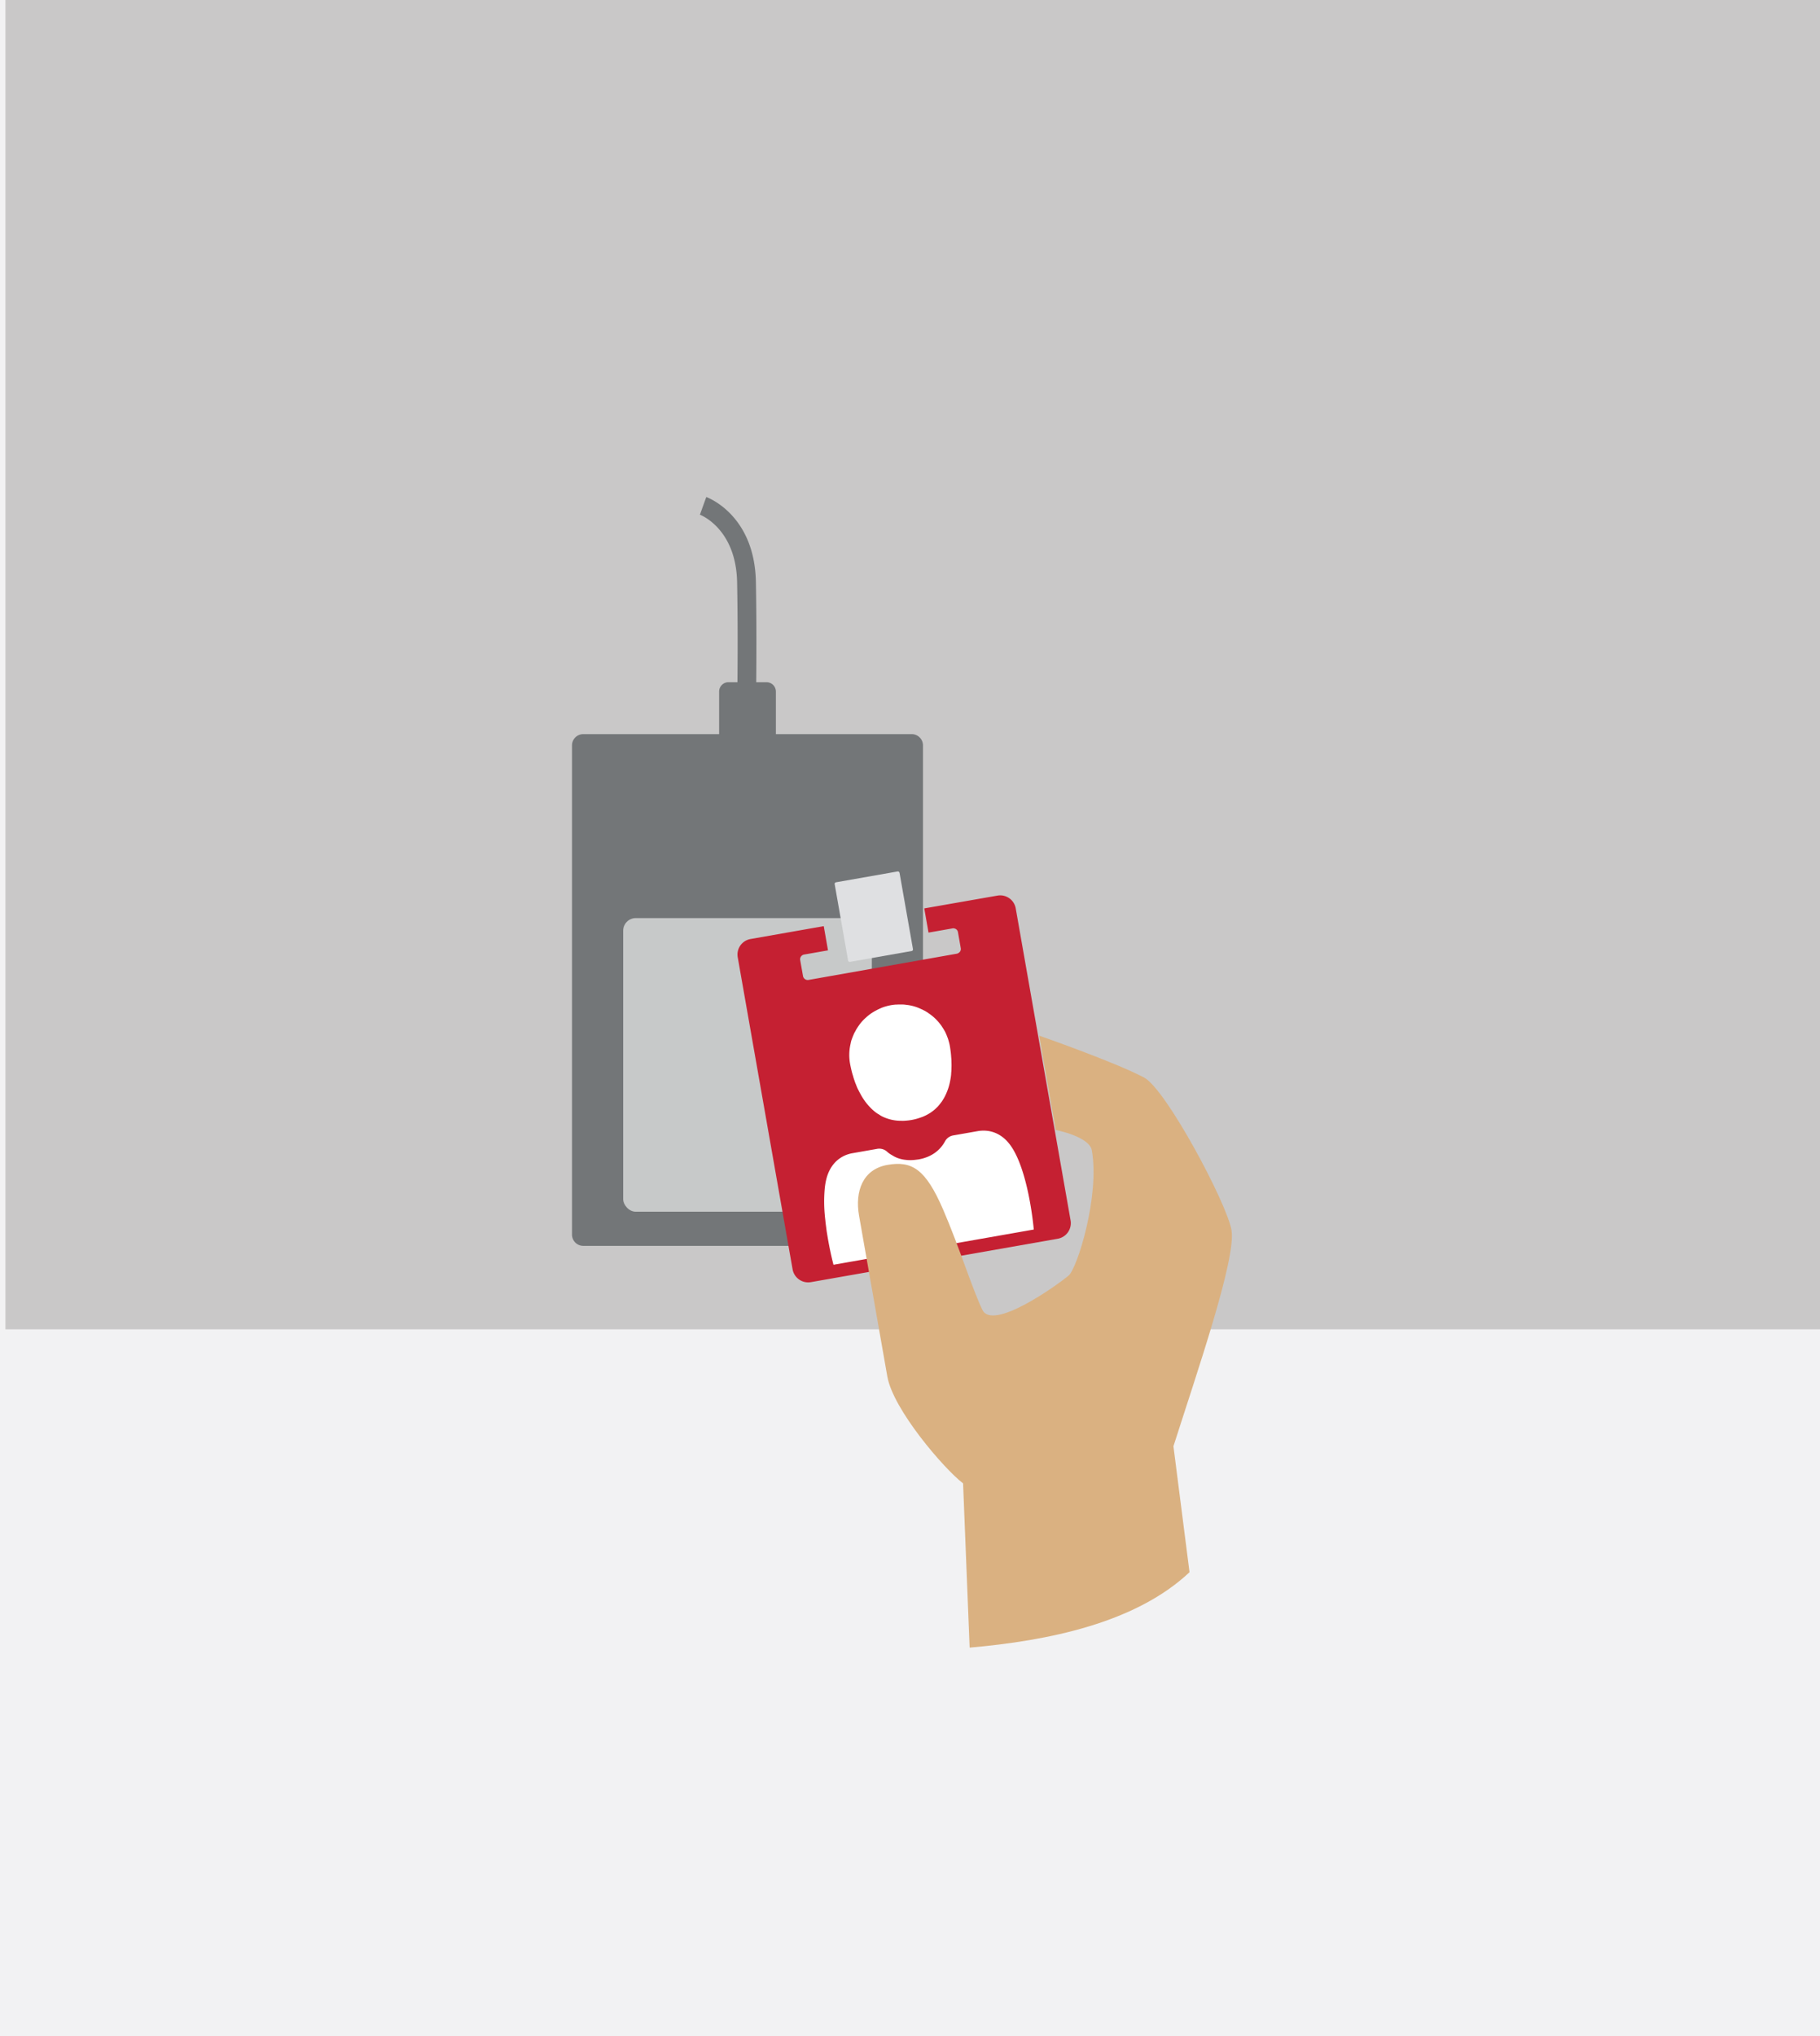
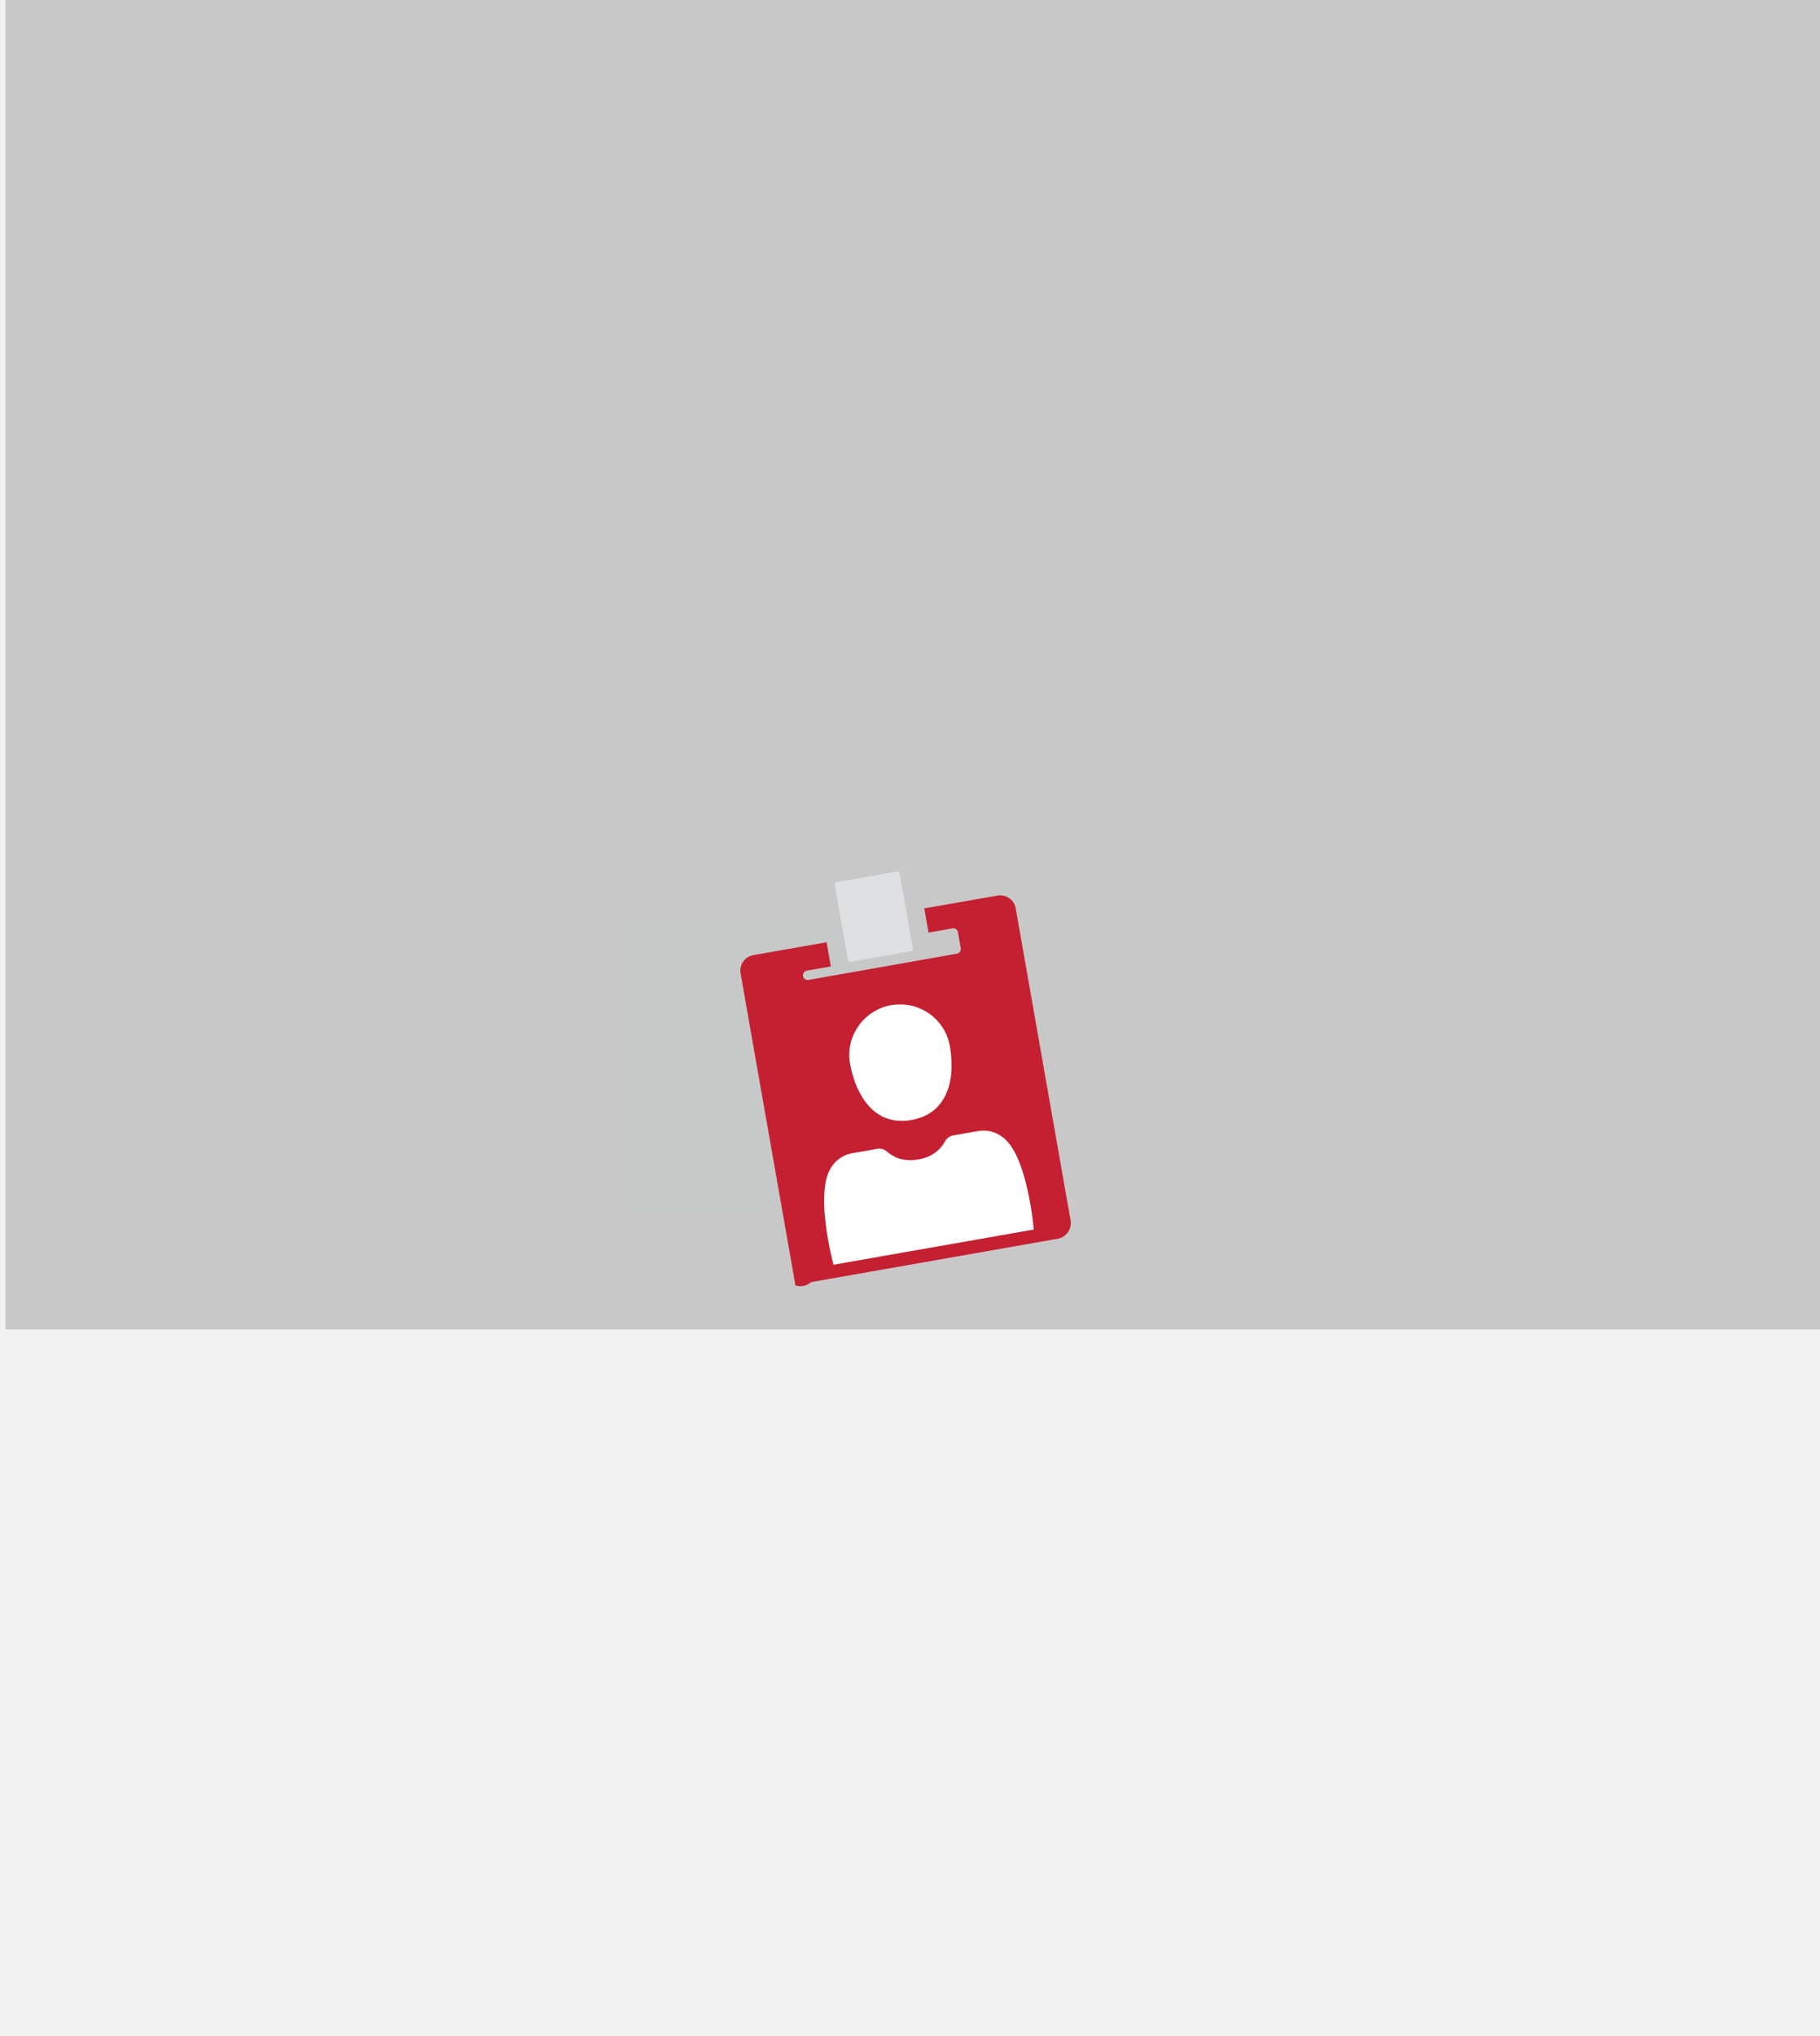
<svg xmlns="http://www.w3.org/2000/svg" width="1018.04" height="1138.6" viewBox="0 0 1018.04 1138.6">
  <defs>
    <style>.cls-1{fill:#f2f2f3;}.cls-2{fill:#c9c8c8;}.cls-3{fill:#737678;}.cls-4{fill:#c7c9c9;}.cls-5{fill:#c52032;}.cls-6{fill:#fff;}.cls-7{fill:#dfe0e2;}.cls-8{fill:#dab181;}</style>
  </defs>
  <g id="Layer_3" data-name="Layer 3">
    <rect class="cls-1" width="1018.04" height="1138.6" />
  </g>
  <g id="Layer_1" data-name="Layer 1">
    <rect class="cls-2" x="3.04" y="-3.4" width="1018.96" height="746.79" />
-     <path class="cls-3" d="M510,410.55H434v-23.8a5.26,5.26,0,0,0-5.26-5.25H423c.13-14.14.2-35.72-.18-56.06-.72-37.3-26.65-47.09-27.75-47.49l-3.57,9.88c.2.07,20.24,7.65,20.81,37.82.4,20.25.32,41.79.19,55.85h-5a5.25,5.25,0,0,0-5.25,5.25v23.8h-76a6.28,6.28,0,0,0-6.29,6.3V690.39a6.3,6.3,0,0,0,6.29,6.32H510a6.3,6.3,0,0,0,6.28-6.32V416.85A6.29,6.29,0,0,0,510,410.55Z" />
    <rect class="cls-4" x="348.59" y="513.42" width="139.08" height="164.2" rx="7.02" />
-     <path class="cls-5" d="M557.83,500.86,517,508l2.38,13.53,13.33-2.34a2,2,0,0,1,1,0,2.54,2.54,0,0,1,2.13,2.07l1.58,9a2.52,2.52,0,0,1-1.29,2.67,1.91,1.91,0,0,1-.93.4L452.26,548a2.68,2.68,0,0,1-3.08-2.13l-1.59-9a2.69,2.69,0,0,1,2.17-3.06l13.39-2.35-2.38-13.54-40.92,7.2a8.81,8.81,0,0,0-7.2,10.16l30.7,174.57A8.86,8.86,0,0,0,453.6,717l138-24.26a8.86,8.86,0,0,0,7.25-10.23l-30.7-174.57a8.81,8.81,0,0,0-10.29-7.08" />
+     <path class="cls-5" d="M557.83,500.86,517,508l2.38,13.53,13.33-2.34a2,2,0,0,1,1,0,2.54,2.54,0,0,1,2.13,2.07l1.58,9a2.52,2.52,0,0,1-1.29,2.67,1.91,1.91,0,0,1-.93.4L452.26,548a2.68,2.68,0,0,1-3.08-2.13a2.69,2.69,0,0,1,2.17-3.06l13.39-2.35-2.38-13.54-40.92,7.2a8.81,8.81,0,0,0-7.2,10.16l30.7,174.57A8.86,8.86,0,0,0,453.6,717l138-24.26a8.86,8.86,0,0,0,7.25-10.23l-30.7-174.57a8.81,8.81,0,0,0-10.29-7.08" />
    <path class="cls-6" d="M501.39,561.82a16,16,0,0,1,2.4-.07,6.46,6.46,0,0,1,1.07,0c.82,0,1.6.12,2.38.22a24.44,24.44,0,0,1,8,2.32,12.26,12.26,0,0,1,1.67.81,6,6,0,0,1,1.11.62,8.94,8.94,0,0,1,1.33.87,26.42,26.42,0,0,1,6.45,6,14.34,14.34,0,0,1,1.4,2c.06,0,.07,0,.08.1.48.73.9,1.47,1.33,2.21a26.3,26.3,0,0,1,1.28,3,14.48,14.48,0,0,1,.75,2.25,22.64,22.64,0,0,1,.67,2.79c.21,1.18.37,2.43.53,3.68.09.86.18,1.72.22,2.58a25,25,0,0,1,.15,2.88,28.48,28.48,0,0,1,0,3.2,22.8,22.8,0,0,1-.18,3,1.51,1.51,0,0,1,0,.47,28.46,28.46,0,0,1-.42,3A32,32,0,0,1,528,614.11l-1.05,1.7c-.47.66-1,1.34-1.48,1.94s-.83,1-1.27,1.45a1,1,0,0,0-.26.22,19.71,19.71,0,0,1-1.57,1.44,24.34,24.34,0,0,1-6.45,3.75.81.81,0,0,1-.33.11c-.82.32-1.72.59-2.61.87a30.39,30.39,0,0,1-3.16.73,29.54,29.54,0,0,1-3.16.38,16.2,16.2,0,0,1-2.4.07,23.87,23.87,0,0,1-10.83-2.45,12.08,12.08,0,0,1-1.78-1.09,14.2,14.2,0,0,1-2.26-1.52,22.88,22.88,0,0,1-2.23-2c-.37-.4-.72-.74-1.09-1.14a33.28,33.28,0,0,1-4.78-6.83c-.42-.69-.71-1.33-1.06-2a21.38,21.38,0,0,1-1.38-3.13,19,19,0,0,1-.88-2.34,22.14,22.14,0,0,1-.81-2.59,33.94,33.94,0,0,1-.94-3.38c-.28-1.23-.54-2.41-.75-3.59a27.2,27.2,0,0,1,.34-11.1,13,13,0,0,1,.71-2.63c.32-.87.64-1.68,1-2.51a12.58,12.58,0,0,1,1-1.91,11.58,11.58,0,0,1,1-1.75c.36-.59.79-1.19,1.21-1.78,0-.06,0-.06.05-.07a24.09,24.09,0,0,1,3.71-4c.5-.49,1.07-.94,1.63-1.39a26.55,26.55,0,0,1,3.75-2.4c.38-.18.75-.42,1.19-.62.7-.35,1.41-.65,2.18-1a28.12,28.12,0,0,1,5.26-1.45,25.39,25.39,0,0,1,2.88-.33" />
    <path class="cls-6" d="M578.33,687.57,466.22,707.28c-1.28-4.95-2.6-11.11-3.61-17.56-.2-1.12-.35-2.32-.5-3.51s-.36-2.67-.47-4c-.12-1-.25-2.11-.32-3.14a81,81,0,0,1-.07-13.47,37.29,37.29,0,0,1,.73-5.19c2.19-10.27,8.85-14.46,14.84-15.51l13.73-2.42a6.54,6.54,0,0,1,5.48,1.42,13.89,13.89,0,0,0,3,2.14,15.31,15.31,0,0,0,2.47,1.31,17.76,17.76,0,0,0,4.25,1.17c0,.06.07.05.13,0a20.39,20.39,0,0,0,4.85.19,15.48,15.48,0,0,0,1.67-.17,7.7,7.7,0,0,0,1.1-.14l.17,0c7.58-1.33,12.29-5.24,15-10.26a6.48,6.48,0,0,1,4.61-3.2l13.74-2.41c6-1,13.68.62,19.24,9.52,7.08,11.2,10.72,32.24,12,45.5" />
    <path class="cls-7" d="M503.17,488.09l7.51,42.68a.9.9,0,0,1-.75,1.06l-34.42,6.06a1,1,0,0,1-1-.42.66.66,0,0,1-.12-.32l-7.5-42.69a.69.69,0,0,1,0-.35.93.93,0,0,1,.75-.71l34.42-6.06a.9.9,0,0,1,1.07.75" />
-     <path class="cls-8" d="M688.87,688c-2.4-14.66-36.51-78.83-48.93-85.42-16.51-8.73-58.68-23.43-58.68-23.43l9.28,52.77s18.83,3.6,20.2,11.41c4.51,25.65-8.27,66.11-13,70-7,5.84-42.52,31.08-48.24,19.15s-12.88-35.06-22-56.19c-9.78-22.54-17.37-27.27-31.12-24.85s-18.27,14.71-15.85,28.45l15.81,89.88c3.26,18.56,31.8,51.7,42.37,59.77l3.67,91.85c44.27-3.88,92.88-13.84,123-42.17l-9-70.44C669.42,767.89,691.51,704,688.87,688Z" />
  </g>
</svg>